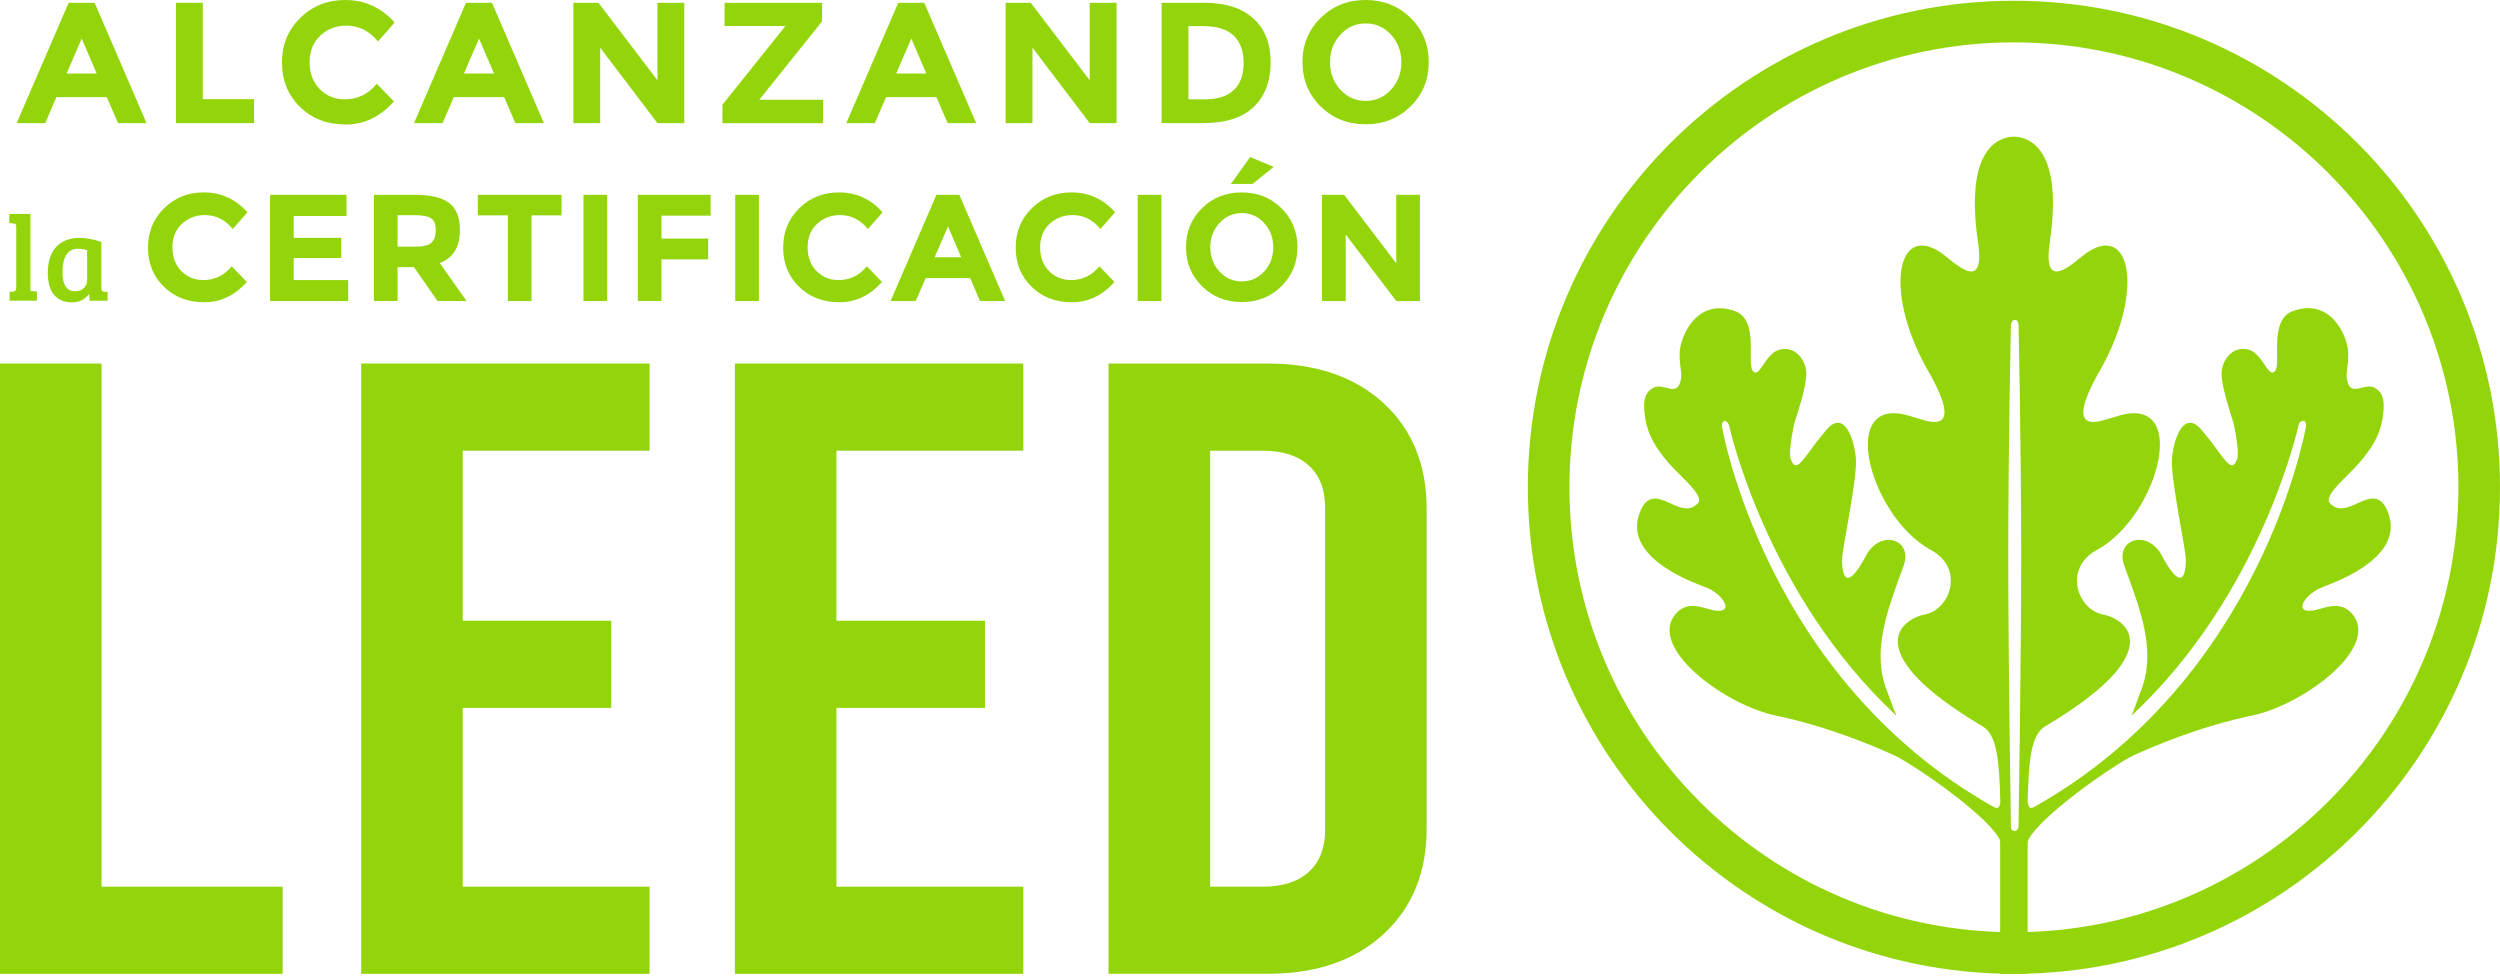
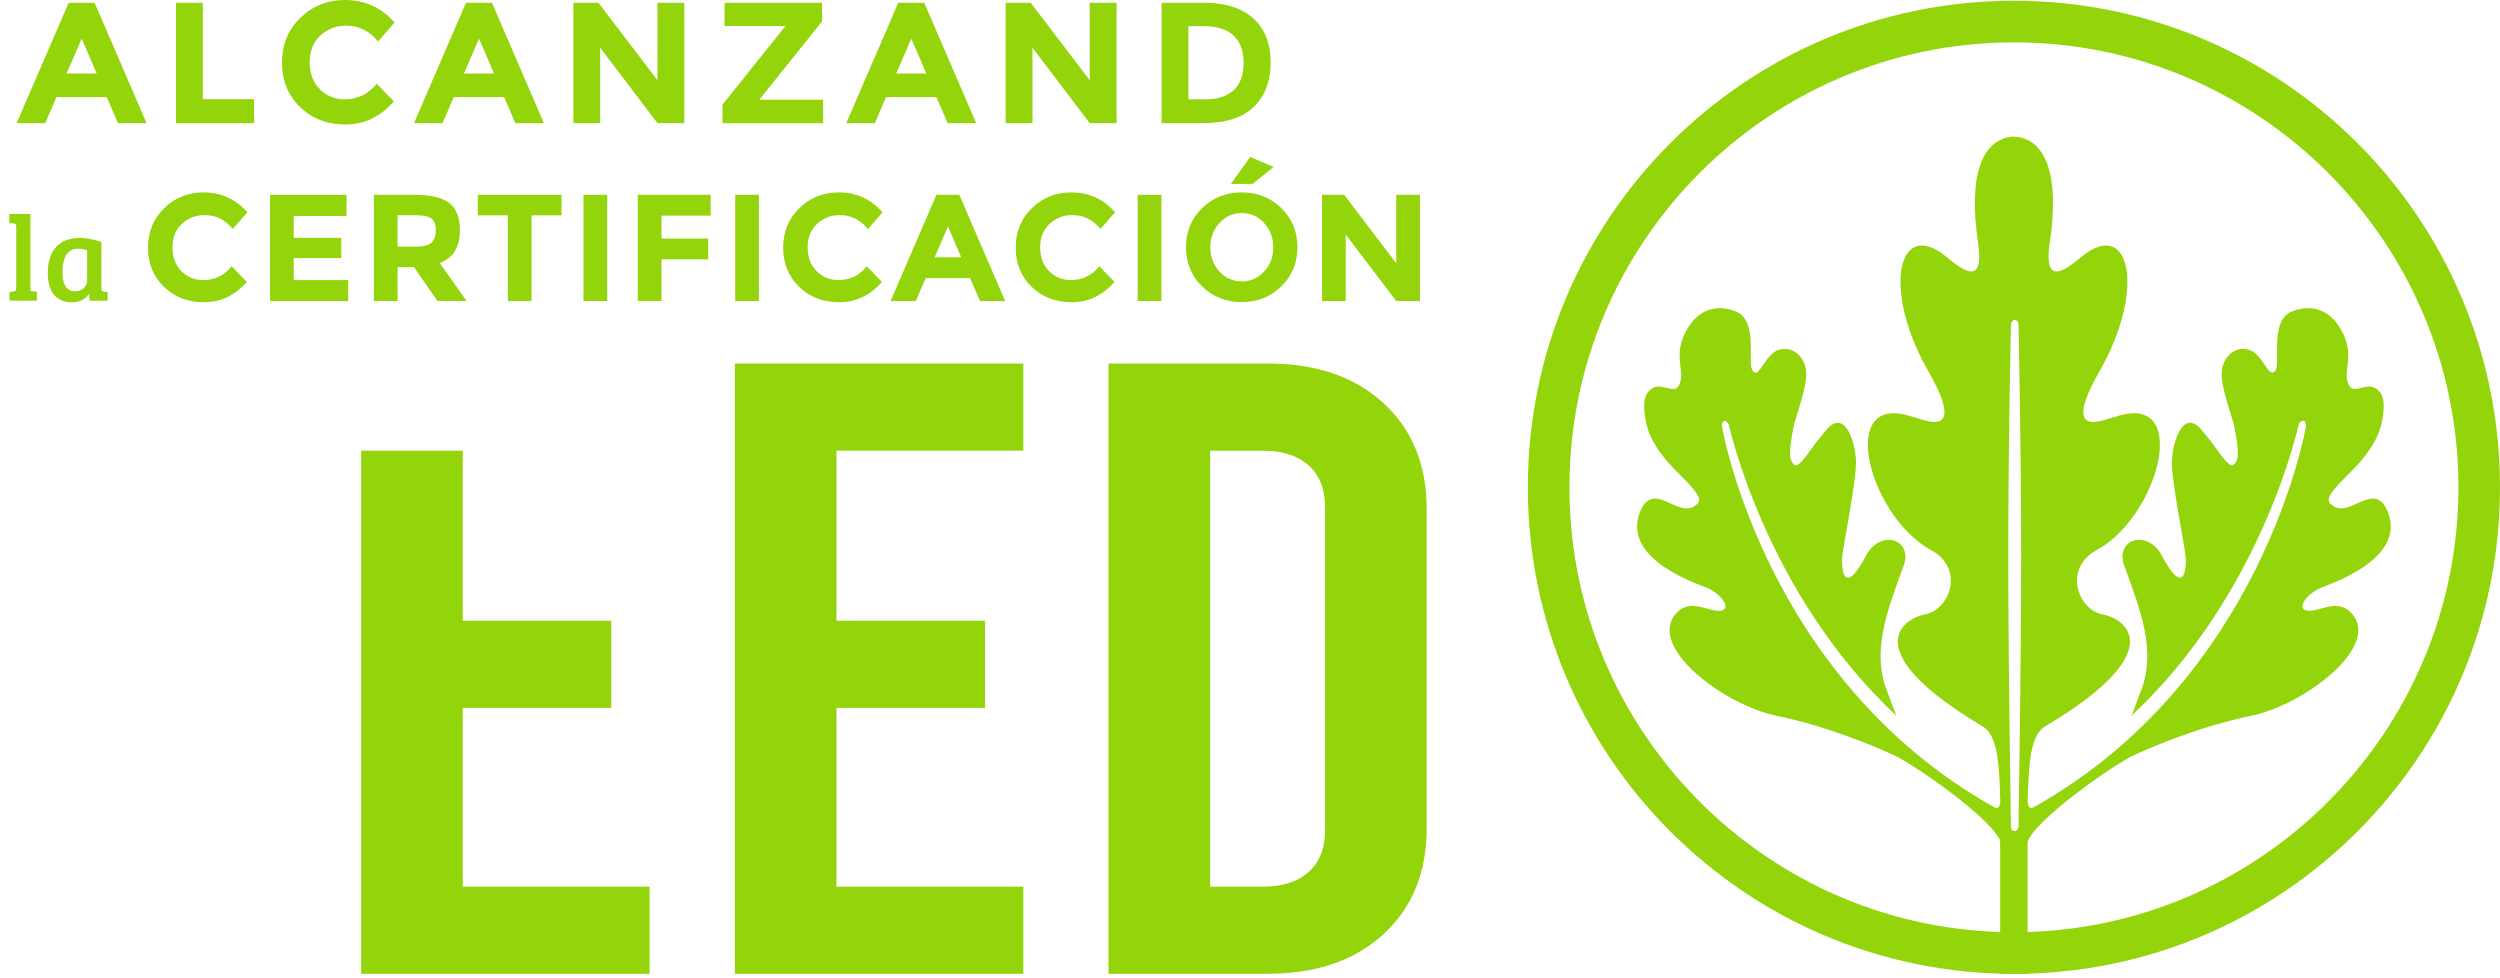
<svg xmlns="http://www.w3.org/2000/svg" width="345" height="135" viewBox="0 0 345 135" fill="none">
-   <path d="M0 50.165H14.015V122.359H39.009V134.39H0V50.165Z" fill="#93D50A" />
-   <path d="M49.845 50.165H89.642V62.195H63.86V85.661H84.357V97.691H63.86V122.359H89.642V134.39H49.845V50.165Z" fill="#93D50A" />
+   <path d="M49.845 50.165V62.195H63.86V85.661H84.357V97.691H63.86V122.359H89.642V134.39H49.845V50.165Z" fill="#93D50A" />
  <path d="M101.415 50.165H141.213V62.195H115.431V85.661H135.927V97.691H115.431V122.359H141.213V134.39H101.415V50.165Z" fill="#93D50A" />
  <path d="M152.979 50.165H174.93C181.63 50.165 186.961 51.989 190.929 55.637C194.896 59.285 196.88 64.161 196.88 70.254V114.294C196.88 120.393 194.896 125.263 190.929 128.911C186.961 132.559 181.63 134.383 174.93 134.383H152.979V50.165ZM174.27 122.359C177.004 122.359 179.117 121.68 180.616 120.315C182.115 118.951 182.864 117.03 182.864 114.54V70.021C182.864 67.538 182.115 65.61 180.616 64.245C179.117 62.881 176.997 62.202 174.27 62.202H167.001V122.359H174.27Z" fill="#93D50A" />
  <path d="M320.103 81.185C321.014 80.758 332.096 77.336 329.55 70.72C327.76 66.063 324.316 71.573 321.919 69.782C321.15 69.206 320.672 68.754 324.038 65.481C327.411 62.195 328.432 59.873 328.775 57.855C329.104 55.837 329.104 54.298 327.722 53.522C326.332 52.745 324.51 54.796 323.961 52.668C323.625 51.53 324.058 50.883 324.064 48.839C324.071 46.608 321.783 41.026 316.465 42.908C313.021 44.124 314.85 50.061 313.965 51.187C313.054 52.338 312.278 48.813 310.346 48.263C308.117 47.63 306.56 49.693 306.579 51.614C306.598 53.528 307.839 57.098 308.253 58.476C308.485 59.576 309.073 62.551 308.705 63.431C308.136 64.75 307.652 64.317 306.379 62.641C305.254 61.154 305.849 61.781 303.872 59.395C301.403 56.355 299.911 60.572 299.73 63.392C299.549 66.212 301.688 76.017 301.655 77.323C301.507 83.209 298.237 76.463 298.134 76.302C295.988 73.035 291.866 74.562 293.152 78.074C295.504 84.471 297.617 89.994 295.388 95.485C295.09 96.216 294.69 97.503 294.147 98.771C312.259 81.896 317.241 58.508 317.241 58.489C317.305 58.243 317.738 58.017 317.958 58.088C318.184 58.159 318.294 58.612 318.223 58.858C318.21 58.897 312.304 93.623 280.732 111.351C280.028 111.733 279.951 111.319 279.815 110.691C279.97 105.187 280.196 101.449 282.232 100.239C299.239 90.13 293.714 85.486 290.186 84.794C286.658 84.102 284.648 78.332 289.507 75.823C298.069 71.004 302.444 53.793 291.814 57.558C290.845 57.642 283.853 61.277 290.018 50.728C295.853 40.172 294.056 30.768 288.002 34.862C286.412 35.935 281.921 40.696 282.82 33.808C284.429 23.362 281.844 19.637 278.775 18.951C278.775 18.951 278.452 18.893 278.2 18.867L277.922 18.88V18.847C277.741 18.834 277.062 18.951 277.062 18.951C273.999 19.63 271.415 23.355 273.017 33.808C273.915 40.696 269.425 35.935 267.842 34.862C261.787 30.768 259.997 40.172 265.826 50.728C271.99 61.283 264.998 57.642 264.023 57.558C253.387 53.793 257.768 71.004 266.329 75.823C271.195 78.332 269.179 84.102 265.651 84.794C262.129 85.486 256.598 90.13 273.605 100.239C275.647 101.449 275.899 105.213 276.048 110.737C275.912 111.345 275.809 111.726 275.117 111.351C243.539 93.623 237.633 58.897 237.627 58.858C237.556 58.612 237.73 58.166 237.956 58.088C238.176 58.017 238.532 58.405 238.596 58.651C238.603 58.677 243.597 81.896 261.709 98.777C261.16 97.51 260.766 96.223 260.462 95.492C258.24 90.001 260.346 84.483 262.698 78.08C263.984 74.568 259.868 73.035 257.716 76.308C257.613 76.47 254.343 83.216 254.195 77.33C254.156 76.03 256.295 66.218 256.12 63.398C255.939 60.578 254.447 56.361 251.978 59.401C250.001 61.788 250.589 61.16 249.465 62.648C248.198 64.323 247.707 64.756 247.145 63.437C246.777 62.564 247.365 59.582 247.597 58.483C248.011 57.105 249.258 53.535 249.271 51.62C249.29 49.706 247.733 47.636 245.504 48.27C243.565 48.826 242.796 52.344 241.885 51.193C241 50.068 242.829 44.13 239.384 42.914C234.06 41.032 231.779 46.614 231.786 48.845C231.786 50.889 232.225 51.53 231.889 52.674C231.34 54.802 229.511 52.752 228.128 53.528C226.739 54.304 226.739 55.844 227.069 57.862C227.411 59.88 228.432 62.208 231.798 65.487C235.171 68.76 234.693 69.213 233.924 69.788C231.527 71.58 228.083 66.069 226.293 70.726C223.747 77.343 234.829 80.764 235.74 81.191C238.118 82.33 239.417 84.923 236.179 84.153C234.874 83.85 232.878 82.899 231.314 84.639C227.185 89.244 237.95 97.283 245.097 98.758C252.243 100.239 258.64 102.975 261.341 104.204C264.003 105.413 275.363 113.214 276.158 116.37C276.358 117.301 276.849 117.993 277.941 117.993C279.033 117.993 279.505 117.379 279.705 116.435C280.429 113.337 291.834 105.413 294.509 104.204C297.203 102.975 303.6 100.239 310.747 98.758C317.9 97.277 328.659 89.244 324.536 84.639C322.972 82.899 320.976 83.85 319.67 84.153C316.427 84.917 317.732 82.323 320.11 81.191M278.561 114.055C278.561 114.055 278.49 114.695 277.98 114.675C277.476 114.656 277.508 114.055 277.508 114.055C277.508 114.055 277.14 91.818 277.14 76.593C277.14 61.367 277.508 44.771 277.508 44.771C277.508 44.771 277.644 44.137 278.064 44.137C278.484 44.137 278.555 44.771 278.555 44.771C278.555 44.771 278.923 61.361 278.923 76.593C278.923 91.824 278.555 114.055 278.555 114.055" fill="#93D50A" />
  <path d="M279.815 115.057H276.022V134.39H279.815V115.057Z" fill="#93D50A" />
  <path d="M277.922 5.847C311.748 5.847 339.262 33.394 339.262 67.246C339.262 101.099 311.742 128.646 277.922 128.646C244.101 128.646 216.581 101.099 216.581 67.246C216.581 33.394 244.095 5.847 277.922 5.847ZM277.922 0.103C240.877 0.103 210.843 30.166 210.843 67.246C210.843 104.327 240.877 134.39 277.922 134.39C314.966 134.39 345 104.327 345 67.246C345 30.166 314.966 0.103 277.922 0.103Z" fill="#93D50A" />
  <path d="M16.283 16.991L14.739 13.401H7.786L6.242 16.991H2.3L9.473 0.382H13.059L20.225 16.991H16.283ZM11.276 5.323L9.188 10.148H13.343L11.276 5.323Z" fill="#93D50A" />
  <path d="M24.283 16.991V0.382H27.985V13.686H35.061V16.991H24.283Z" fill="#93D50A" />
  <path d="M47.525 13.712C49.348 13.712 50.834 12.994 51.99 11.552L54.362 13.996C52.481 16.118 50.259 17.179 47.706 17.179C45.154 17.179 43.047 16.37 41.393 14.753C39.739 13.136 38.912 11.099 38.912 8.635C38.912 6.17 39.752 4.114 41.438 2.471C43.125 0.821 45.186 0 47.622 0C50.343 0 52.624 1.035 54.459 3.111L52.158 5.724C50.989 4.269 49.529 3.538 47.79 3.538C46.395 3.538 45.206 3.991 44.217 4.903C43.228 5.815 42.731 7.044 42.731 8.583C42.731 10.122 43.196 11.364 44.133 12.302C45.063 13.24 46.201 13.705 47.525 13.705V13.712Z" fill="#93D50A" />
  <path d="M71.117 16.991L69.573 13.401H62.62L61.075 16.991H57.134L64.306 0.382H67.892L75.058 16.991H71.117ZM66.109 5.323L64.022 10.148H68.177L66.109 5.323Z" fill="#93D50A" />
  <path d="M90.728 0.382H94.43V16.991H90.728L82.825 6.584V16.991H79.123V0.382H82.586L90.728 11.073V0.382Z" fill="#93D50A" />
  <path d="M99.697 16.991V14.449L108.388 3.59H99.987V0.382H113.447V2.949L104.782 13.764H113.589V16.998H99.703L99.697 16.991Z" fill="#93D50A" />
  <path d="M130.771 16.991L129.226 13.401H122.274L120.729 16.991H116.788L123.96 0.382H127.546L134.712 16.991H130.771ZM125.763 5.323L123.676 10.148H127.831L125.763 5.323Z" fill="#93D50A" />
  <path d="M150.382 0.382H154.084V16.991H150.382L142.479 6.584V16.991H138.777V0.382H142.24L150.382 11.073V0.382Z" fill="#93D50A" />
  <path d="M172.978 2.555C174.561 4.004 175.35 6.022 175.35 8.602C175.35 11.183 174.581 13.227 173.036 14.734C171.492 16.241 169.14 16.991 165.974 16.991H160.3V0.382H166.161C169.121 0.382 171.389 1.106 172.972 2.555H172.978ZM170.258 12.425C171.169 11.571 171.621 10.323 171.621 8.693C171.621 7.063 171.169 5.808 170.258 4.929C169.347 4.049 167.951 3.609 166.071 3.609H164.003V13.705H166.355C168.048 13.705 169.347 13.279 170.258 12.425Z" fill="#93D50A" />
-   <path d="M194.651 14.695C192.97 16.331 190.909 17.153 188.454 17.153C185.998 17.153 183.937 16.331 182.257 14.695C180.577 13.052 179.743 11.015 179.743 8.576C179.743 6.138 180.584 4.101 182.257 2.458C183.937 0.815 185.998 0 188.454 0C190.909 0 192.97 0.821 194.651 2.458C196.331 4.101 197.164 6.138 197.164 8.576C197.164 11.015 196.324 13.059 194.651 14.695ZM193.391 8.589C193.391 7.108 192.919 5.847 191.969 4.799C191.019 3.751 189.85 3.234 188.467 3.234C187.084 3.234 185.914 3.758 184.965 4.799C184.015 5.84 183.543 7.108 183.543 8.589C183.543 10.07 184.015 11.332 184.965 12.367C185.914 13.401 187.084 13.925 188.467 13.925C189.85 13.925 191.019 13.408 191.969 12.367C192.919 11.332 193.391 10.07 193.391 8.589Z" fill="#93D50A" />
  <path d="M28.031 38.652C29.633 38.652 30.951 38.018 31.966 36.744L34.059 38.904C32.399 40.78 30.441 41.711 28.186 41.711C25.931 41.711 24.076 41 22.616 39.571C21.155 38.148 20.425 36.343 20.425 34.17C20.425 31.997 21.168 30.186 22.654 28.73C24.141 27.275 25.963 26.551 28.108 26.551C30.512 26.551 32.521 27.469 34.143 29.299L32.114 31.608C31.081 30.321 29.795 29.681 28.263 29.681C27.035 29.681 25.982 30.082 25.11 30.884C24.238 31.686 23.798 32.773 23.798 34.131C23.798 35.489 24.212 36.589 25.032 37.41C25.853 38.238 26.855 38.646 28.031 38.646V38.652Z" fill="#93D50A" />
  <path d="M47.823 26.887V29.804H40.534V32.825H47.092V35.612H40.534V38.652H48.055V41.543H37.271V26.887H47.829H47.823Z" fill="#93D50A" />
  <path d="M63.466 31.751C63.466 34.099 62.536 35.619 60.681 36.298L64.39 41.537H60.371L57.127 36.86H54.866V41.537H51.596V26.881H57.147C59.421 26.881 61.043 27.262 62.019 28.032C62.988 28.802 63.473 30.037 63.473 31.744L63.466 31.751ZM59.531 33.491C59.938 33.129 60.139 32.553 60.139 31.764C60.139 30.975 59.932 30.431 59.512 30.14C59.092 29.849 58.361 29.701 57.315 29.701H54.866V34.04H57.257C58.374 34.04 59.137 33.859 59.538 33.497L59.531 33.491Z" fill="#93D50A" />
  <path d="M73.353 29.72V41.543H70.083V29.72H65.935V26.887H77.495V29.72H73.346H73.353Z" fill="#93D50A" />
  <path d="M80.519 26.887H83.788V41.543H80.519V26.887Z" fill="#93D50A" />
  <path d="M98.068 29.759H91.284V32.922H97.732V35.793H91.284V41.537H88.014V26.881H98.068V29.759Z" fill="#93D50A" />
  <path d="M101.461 26.887H104.73V41.543H101.461V26.887Z" fill="#93D50A" />
  <path d="M115.683 38.652C117.285 38.652 118.603 38.018 119.618 36.744L121.711 38.904C120.051 40.78 118.093 41.711 115.838 41.711C113.583 41.711 111.728 41 110.268 39.571C108.808 38.148 108.077 36.343 108.077 34.17C108.077 31.997 108.821 30.186 110.307 28.73C111.793 27.275 113.615 26.551 115.76 26.551C118.164 26.551 120.174 27.469 121.795 29.299L119.767 31.608C118.733 30.321 117.447 29.681 115.915 29.681C114.688 29.681 113.634 30.082 112.762 30.884C111.89 31.686 111.45 32.773 111.45 34.131C111.45 35.489 111.864 36.589 112.685 37.41C113.505 38.238 114.507 38.646 115.683 38.646V38.652Z" fill="#93D50A" />
  <path d="M135.242 41.543L133.879 38.38H127.74L126.377 41.543H122.9L129.226 26.887H132.386L138.712 41.543H135.236H135.242ZM130.822 31.246L128.981 35.502H132.645L130.822 31.246Z" fill="#93D50A" />
  <path d="M147.771 38.652C149.374 38.652 150.692 38.018 151.706 36.744L153.8 38.904C152.139 40.78 150.181 41.711 147.926 41.711C145.671 41.711 143.817 41 142.356 39.571C140.896 38.148 140.166 36.343 140.166 34.17C140.166 31.997 140.909 30.186 142.395 28.73C143.881 27.275 145.704 26.551 147.849 26.551C150.253 26.551 152.262 27.469 153.884 29.299L151.855 31.608C150.821 30.321 149.535 29.681 148.004 29.681C146.776 29.681 145.723 30.082 144.851 30.884C143.978 31.686 143.539 32.773 143.539 34.131C143.539 35.489 143.952 36.589 144.773 37.41C145.594 38.238 146.595 38.646 147.771 38.646V38.652Z" fill="#93D50A" />
  <path d="M157.005 26.887H160.275V41.543H157.005V26.887Z" fill="#93D50A" />
  <path d="M176.823 39.519C175.343 40.968 173.521 41.685 171.356 41.685C169.192 41.685 167.369 40.961 165.89 39.519C164.41 38.07 163.667 36.272 163.667 34.118C163.667 31.964 164.41 30.166 165.89 28.717C167.369 27.269 169.192 26.551 171.356 26.551C173.521 26.551 175.343 27.275 176.823 28.717C178.303 30.166 179.046 31.964 179.046 34.118C179.046 36.272 178.303 38.07 176.823 39.519ZM175.711 34.131C175.711 32.825 175.291 31.712 174.458 30.787C173.618 29.862 172.59 29.403 171.369 29.403C170.148 29.403 169.121 29.862 168.281 30.787C167.441 31.712 167.027 32.825 167.027 34.131C167.027 35.438 167.447 36.55 168.281 37.462C169.121 38.38 170.148 38.833 171.369 38.833C172.59 38.833 173.618 38.374 174.458 37.462C175.298 36.55 175.711 35.438 175.711 34.131ZM172.862 25.38H169.864L172.526 21.667L175.77 23.032L172.855 25.38H172.862Z" fill="#93D50A" />
  <path d="M192.68 26.887H195.949V41.543H192.68L185.708 32.359V41.543H182.438V26.887H185.494L192.68 36.324V26.887Z" fill="#93D50A" />
  <path d="M4.207 40.166L5.092 40.23V41.491H1.325V40.282L1.842 40.23C2.158 40.178 2.242 40.094 2.242 39.674V31.317C2.242 30.949 2.139 30.845 1.822 30.832L1.286 30.781V29.526H4.2V40.159L4.207 40.166Z" fill="#93D50A" />
  <path d="M13.996 39.784C13.996 40.12 14.08 40.237 14.364 40.256L14.849 40.288V41.498H12.368L12.316 40.612L12.264 40.592C11.844 41.194 11.108 41.718 9.951 41.718C7.502 41.718 6.597 39.991 6.597 37.643C6.597 34.694 8.058 32.831 11.024 32.831C11.579 32.831 12.8 32.947 13.989 33.4V39.79L13.996 39.784ZM12.032 34.545C11.78 34.441 11.276 34.325 10.772 34.325C9.111 34.325 8.626 35.851 8.626 37.565C8.626 38.891 8.962 40.198 10.352 40.198C11.424 40.198 12.025 39.461 12.025 38.671V34.545H12.032Z" fill="#93D50A" />
</svg>